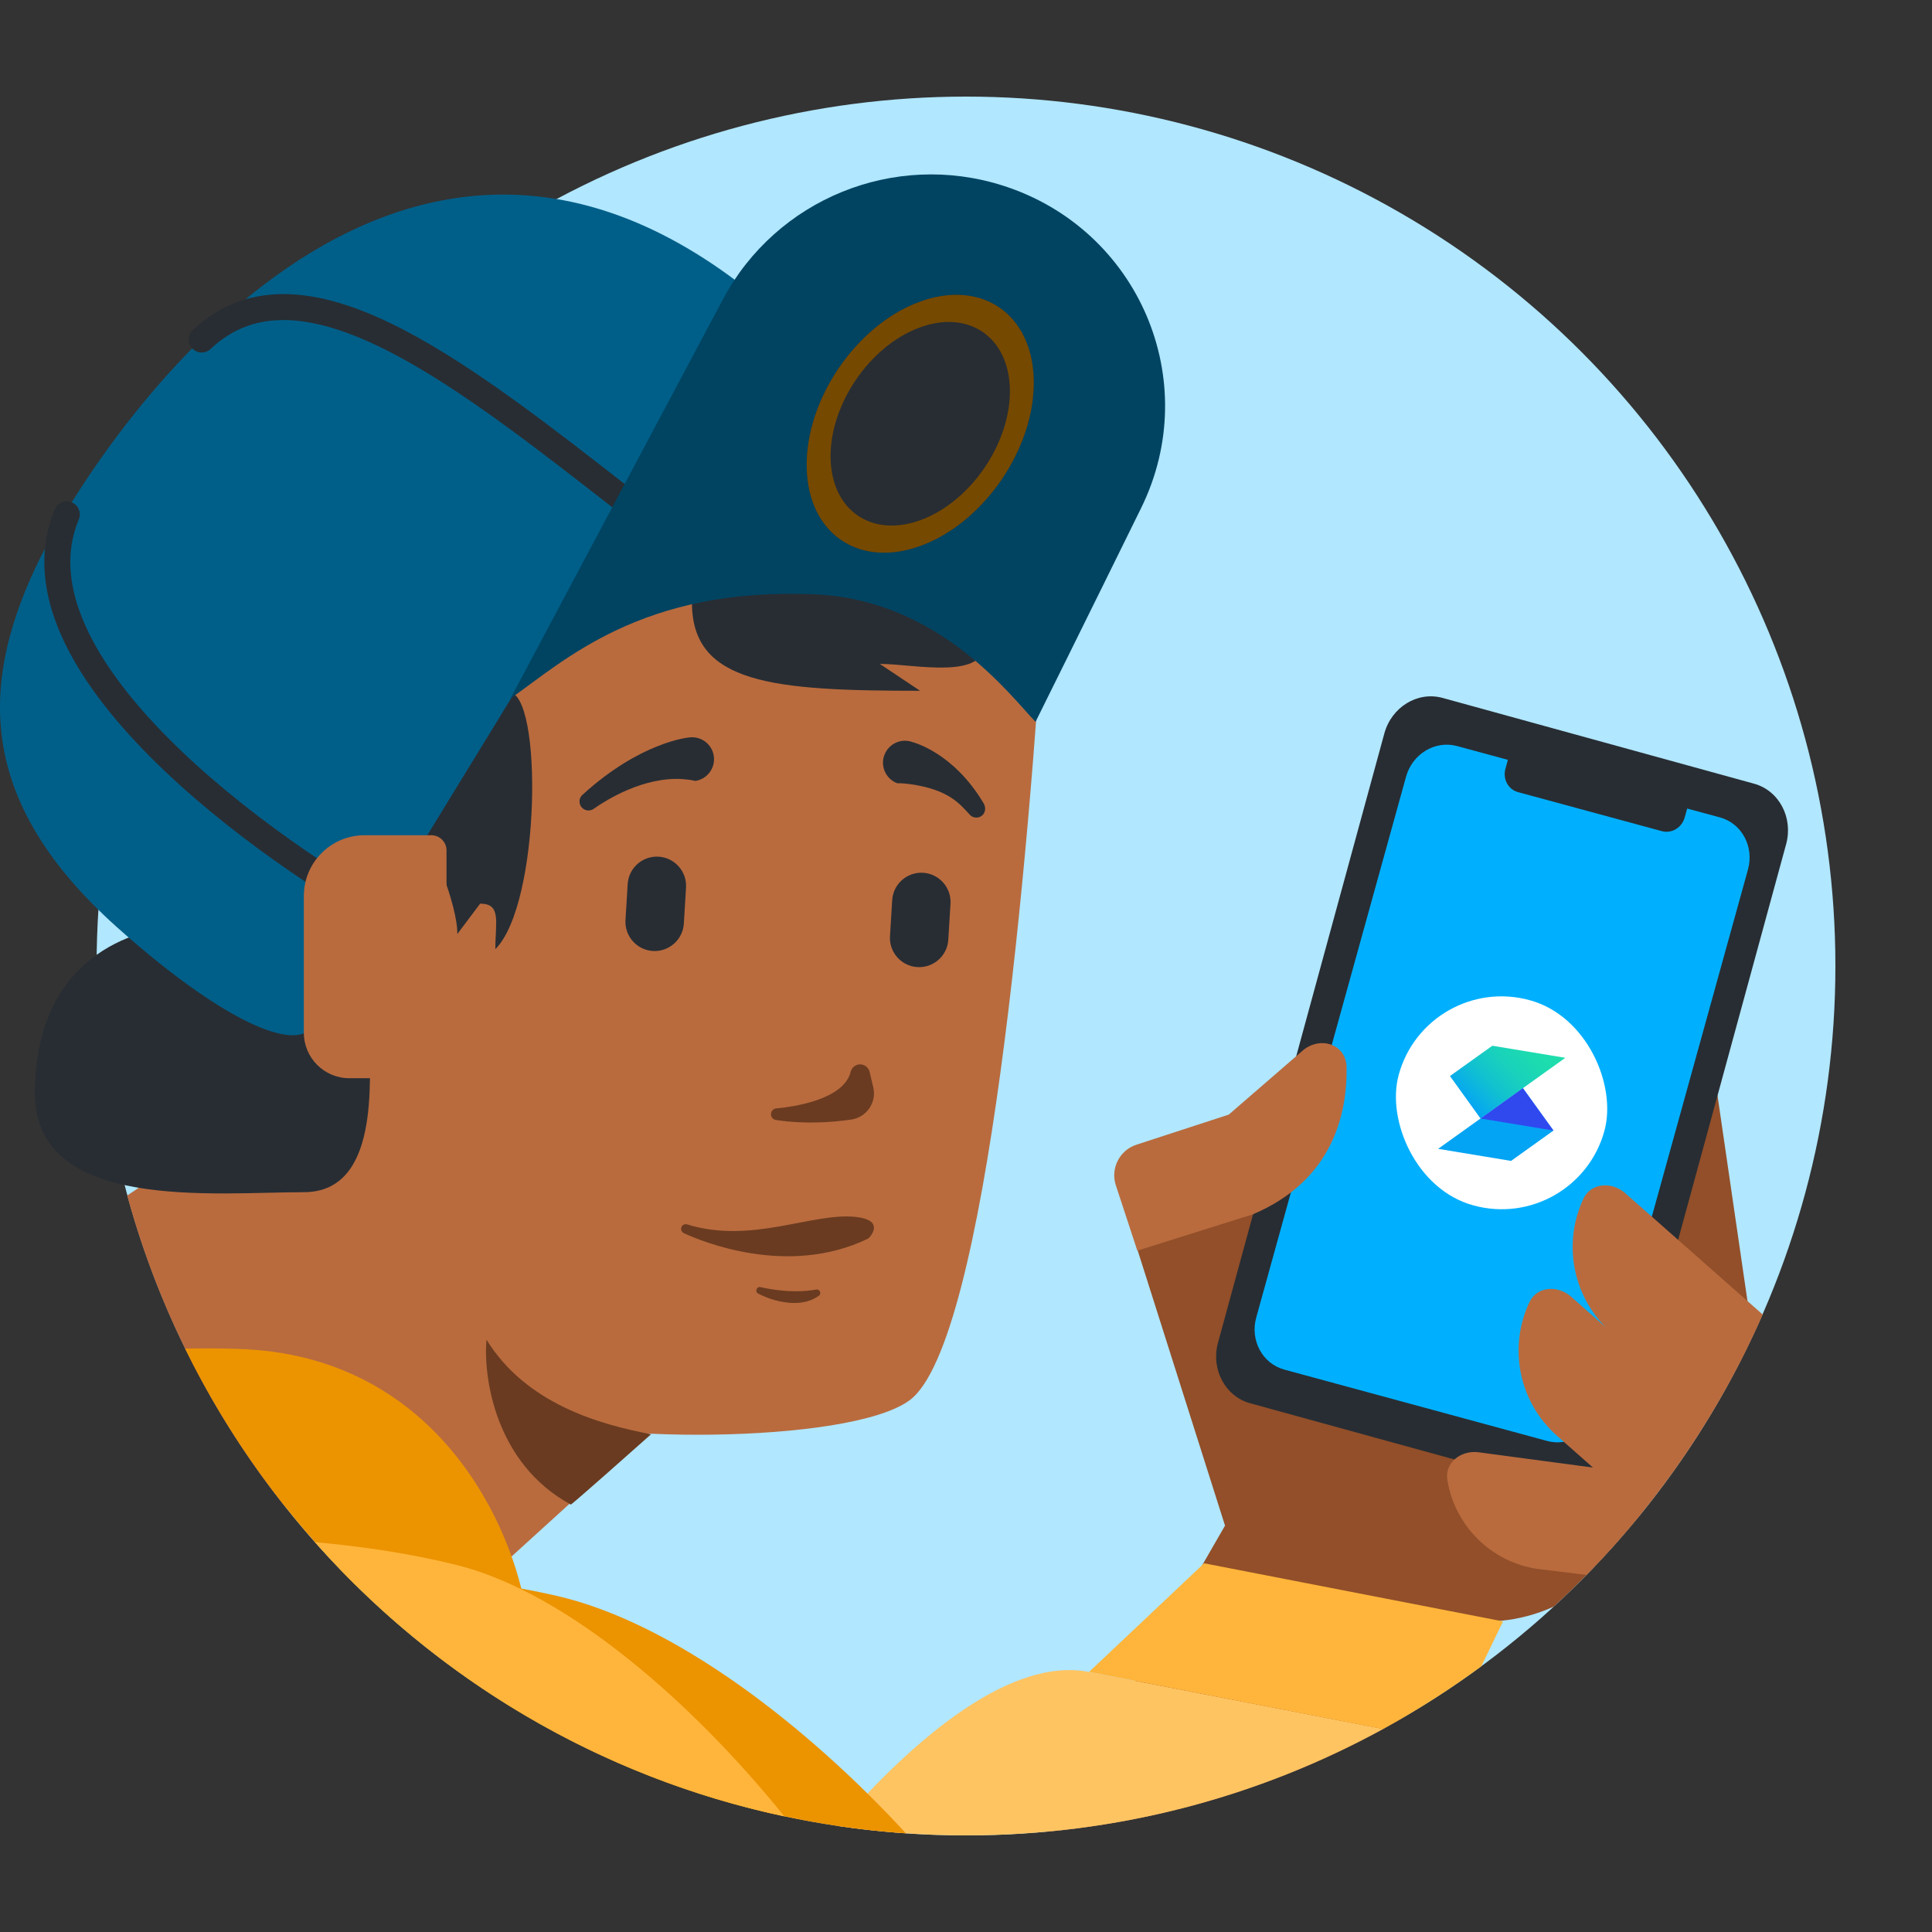
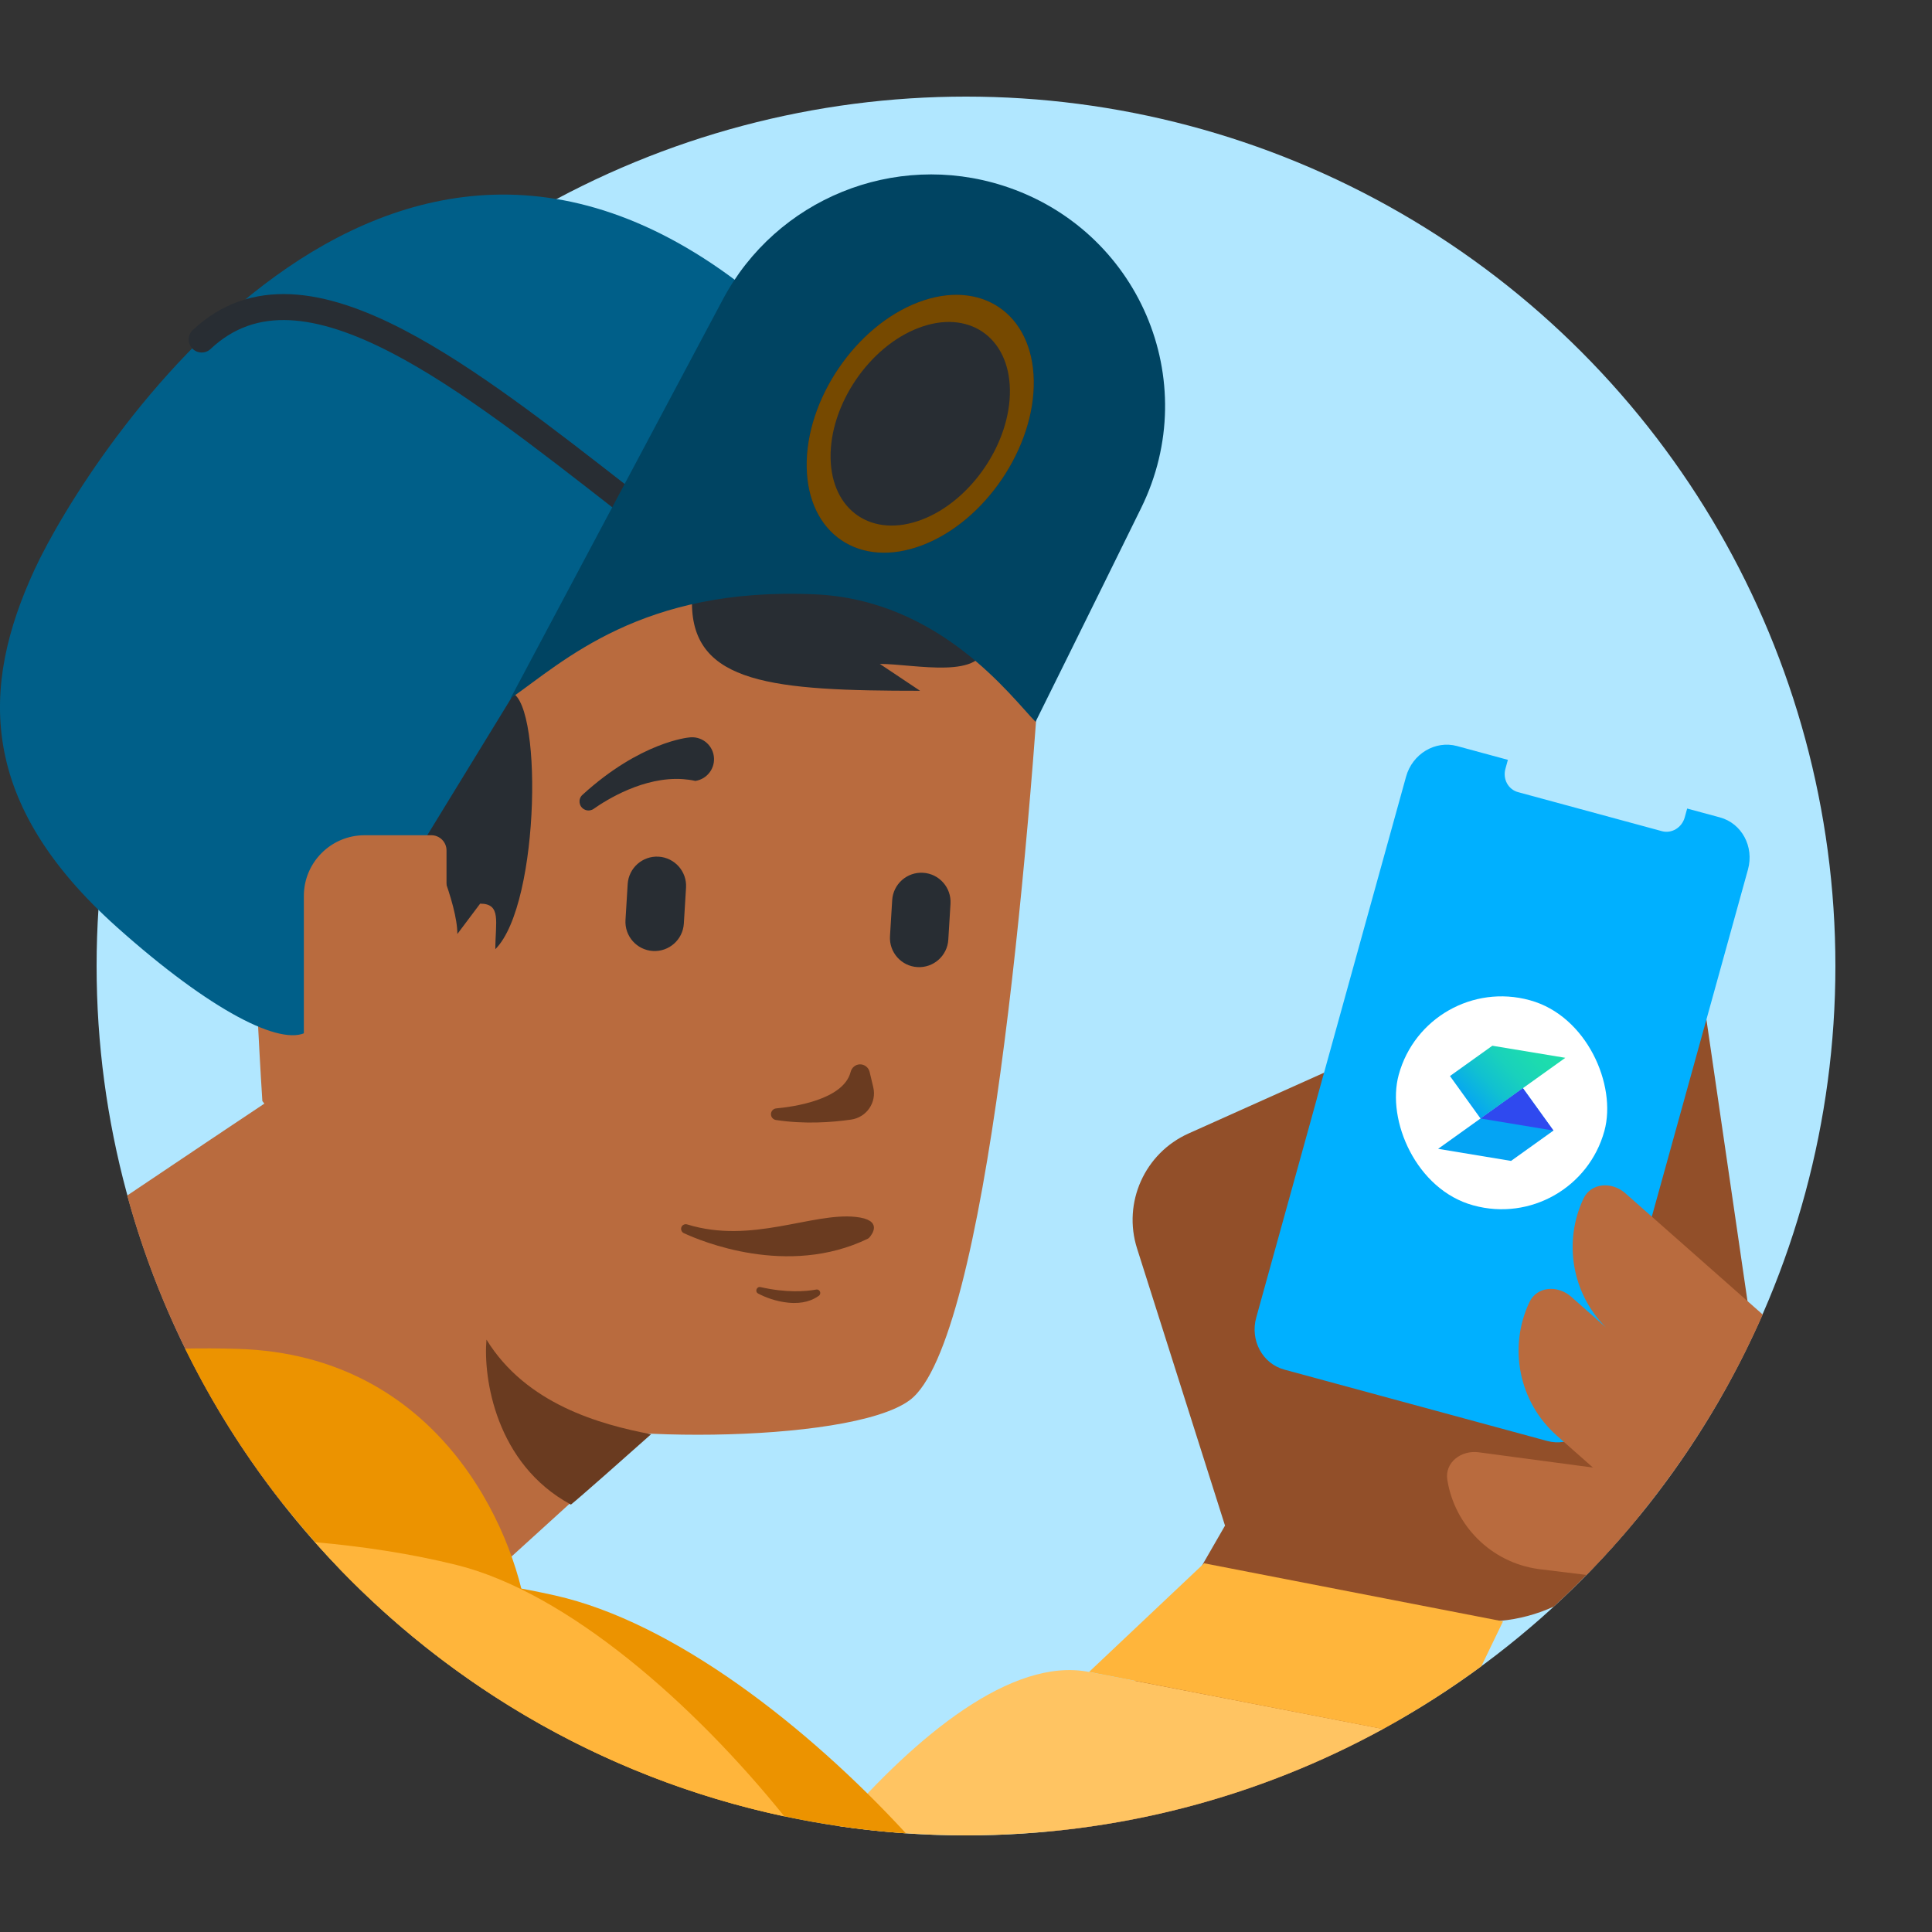
<svg xmlns="http://www.w3.org/2000/svg" width="44" height="44" viewBox="0 0 44 44" fill="none">
  <rect x="0" y="0" width="44" height="44" fill="#333333" stroke="none" />
  <ellipse cx="22" cy="22" rx="19.8" ry="19.8" fill="#B1E7FF" />
  <path d="M23.883 41.712L27.899 34.745L25.896 28.434C25.564 27.389 26.069 26.262 27.069 25.814L30.608 24.227L38.847 23.112L39.812 29.73L37.071 32.727L37.466 34.087L37.463 34.089L37.465 34.089C37.426 34.246 37.378 34.397 37.321 34.544C36.725 35.27 36.079 35.953 35.388 36.588C34.622 36.939 33.733 37.036 32.854 36.799L32.646 36.744L32.573 36.708L31.9 39.151C29.5 40.539 26.782 41.438 23.883 41.712Z" fill="#924F29" />
-   <path fill-rule="evenodd" clip-rule="evenodd" d="M35.563 33.91L28.47 31.958C27.902 31.801 27.575 31.184 27.739 30.58L31.527 16.705C31.692 16.101 32.286 15.738 32.855 15.895L39.947 17.848C40.516 18.004 40.843 18.621 40.678 19.225L36.891 33.1C36.726 33.704 36.131 34.067 35.563 33.91Z" fill="#282D33" />
  <path fill-rule="evenodd" clip-rule="evenodd" d="M39.809 19.802L36.397 32.12C36.253 32.639 35.733 32.952 35.236 32.817L29.25 31.192C28.752 31.057 28.466 30.526 28.61 30.006L32.022 17.688C32.166 17.168 32.687 16.856 33.184 16.991L34.341 17.305L34.285 17.509C34.22 17.741 34.348 17.979 34.571 18.04L37.848 18.929C38.07 18.99 38.303 18.85 38.368 18.617L38.424 18.414L39.171 18.616C39.667 18.751 39.953 19.282 39.809 19.802Z" fill="#00B0FF" />
  <rect width="4.858" height="4.847" rx="2.424" transform="matrix(0.964 0.264 -0.265 0.964 32.498 22.138)" fill="white" />
  <path d="M32.752 26.164L34.413 26.439L35.379 25.748L34.683 24.782L32.752 26.164Z" fill="#04A4F4" />
  <path d="M35.649 24.091L33.987 23.816L33.022 24.506L33.718 25.473L35.649 24.091Z" fill="url(#paint0_linear_30_29834)" />
-   <path d="M33.718 25.473L34.683 24.782L35.379 25.748L33.718 25.473Z" fill="#2F49EF" />
-   <path d="M27.985 25.384L29.661 23.932C30.063 23.583 30.66 23.778 30.668 24.309C30.683 25.362 30.355 26.888 28.528 27.657L25.902 28.483L25.413 26.996C25.286 26.611 25.496 26.196 25.881 26.07L27.985 25.384Z" fill="#B96B3E" />
+   <path d="M33.718 25.473L34.683 24.782L35.379 25.748L33.718 25.473" fill="#2F49EF" />
  <path d="M40.145 29.938C39.173 32.157 37.806 34.163 36.133 35.868L35.038 35.734C33.949 35.583 33.128 34.735 32.962 33.704C32.898 33.306 33.278 33.021 33.677 33.075L36.279 33.423L35.46 32.7C34.577 31.92 34.352 30.672 34.831 29.657C35.003 29.291 35.478 29.264 35.782 29.532L36.572 30.23C35.789 29.446 35.606 28.266 36.062 27.299C36.235 26.933 36.71 26.906 37.014 27.174L40.145 29.938Z" fill="#B96B3E" />
  <path d="M31.501 39.376C28.681 40.921 25.443 41.8 22 41.8C21.01 41.8 20.037 41.727 19.086 41.587C20.878 39.517 23.05 37.737 24.799 38.077C25.764 38.265 26.849 38.474 27.918 38.681C29.217 38.932 30.492 39.179 31.501 39.376Z" fill="#FFC462" />
  <path d="M33.736 37.949C33.025 38.473 32.277 38.951 31.497 39.378L24.803 38.077L27.423 35.603L34.23 36.926L33.736 37.949Z" fill="#FFB53B" />
  <path d="M6.474 34.289C4.841 32.228 3.609 29.835 2.897 27.227C4.191 26.356 5.505 25.477 6.458 24.842C7.438 25.706 9.467 27.47 9.743 27.608C10.02 27.747 12.971 30.433 14.412 31.758L14.758 32.623L10.954 36.081L6.474 34.289Z" fill="#B96B3E" />
  <path d="M4.215 30.713C4.596 30.706 4.997 30.707 5.421 30.72C9.986 30.858 11.703 34.812 11.991 36.772C10.529 36.375 9.246 36.165 8.102 36.102C6.522 34.545 5.203 32.725 4.215 30.713Z" fill="#EC9300" />
  <path d="M20.632 41.753C15.578 41.408 11.046 39.167 7.739 35.736C9.399 35.807 11.083 35.986 12.643 36.336C15.337 36.941 18.379 39.307 20.632 41.753Z" fill="#EC9300" />
  <path d="M7.173 35.122C8.273 35.22 9.365 35.385 10.398 35.641C12.932 36.271 15.808 38.814 17.863 41.367C13.647 40.471 9.928 38.233 7.173 35.122Z" fill="#FFB53B" />
  <path d="M20.721 31.886C22.485 30.569 23.439 19.37 23.784 13.664V12.108C21.191 11.647 15.9 10.725 15.485 10.725C14.966 10.725 9.952 12.454 8.741 12.627C7.531 12.8 6.493 16.258 5.975 16.604C5.56 16.881 5.802 22.367 5.975 25.076C7.646 27.209 11.197 31.612 12.027 32.166C13.064 32.857 19.335 32.92 20.721 31.886Z" fill="#B96B3E" />
  <path d="M16.256 17.217C16.297 17.49 16.108 17.744 15.836 17.785C15.741 17.763 15.646 17.751 15.553 17.744C14.661 17.682 13.809 18.218 13.52 18.421C13.494 18.44 13.464 18.451 13.433 18.456C13.387 18.463 13.341 18.454 13.3 18.43C13.181 18.361 13.162 18.196 13.264 18.103C14.591 16.89 15.689 16.796 15.689 16.796C15.961 16.756 16.216 16.944 16.256 17.217Z" fill="#282D33" />
-   <path d="M20.141 17.195C20.044 17.454 20.176 17.741 20.434 17.838C20.531 17.837 20.626 17.844 20.72 17.857C21.604 17.982 21.846 18.296 22.087 18.555C22.108 18.579 22.135 18.596 22.164 18.607C22.207 18.623 22.255 18.625 22.299 18.61C22.43 18.567 22.473 18.417 22.403 18.298C21.712 17.128 20.784 16.902 20.784 16.902C20.526 16.805 20.238 16.936 20.141 17.195Z" fill="#282D33" />
  <path d="M15.512 27.975C15.507 28.021 15.531 28.064 15.573 28.084C15.962 28.265 17.936 29.093 19.762 28.212C19.774 28.205 19.786 28.197 19.796 28.187C19.865 28.11 20.116 27.78 19.485 27.714C18.495 27.61 17.119 28.339 15.653 27.886C15.586 27.865 15.519 27.907 15.512 27.975Z" fill="#6A3B20" />
  <path d="M18.589 29.369C18.337 29.414 17.902 29.445 17.322 29.313C17.233 29.292 17.185 29.415 17.265 29.459C17.438 29.55 17.668 29.637 17.947 29.667C18.288 29.703 18.511 29.61 18.649 29.51C18.716 29.461 18.67 29.354 18.589 29.369Z" fill="#6A3B20" />
  <path d="M19.584 24.24C19.688 24.238 19.781 24.31 19.805 24.412L19.888 24.761C19.97 25.107 19.736 25.448 19.383 25.498C18.941 25.562 18.32 25.606 17.67 25.507C17.607 25.497 17.559 25.442 17.558 25.377C17.557 25.308 17.609 25.249 17.678 25.243C18.059 25.208 19.208 25.051 19.372 24.414C19.397 24.314 19.482 24.242 19.584 24.24Z" fill="#6A3B20" />
-   <path d="M6.92 27.151C8.642 27.151 8.417 24.634 8.417 23.622C8.417 21.851 7.891 21.099 4.153 21.099C3.417 21.099 0.796 21.559 0.796 24.904C0.796 27.606 4.896 27.151 6.92 27.151Z" fill="#282D33" />
  <path d="M11.281 21.617C12.319 20.58 12.364 15.761 11.584 15.761C11.18 16.395 9.967 18.401 9.552 18.678C9.829 19.231 10.416 20.58 10.416 21.271L10.935 20.58C11.424 20.58 11.281 20.996 11.281 21.617Z" fill="#282D33" />
  <path d="M12.547 14.423C16.42 12.763 21.594 12.741 23.784 13.664C22.92 11.934 25.686 13.664 17.214 6.747C8.741 -0.169 1.995 10.36 0.787 12.972C-0.453 15.654 -0.503 18.286 2.67 21.122C4.794 23.019 6.413 23.846 6.989 23.5L12.547 14.423Z" fill="#005F89" />
-   <path fill-rule="evenodd" clip-rule="evenodd" d="M1.636 11.441C1.787 11.505 1.858 11.678 1.795 11.829C1.481 12.579 1.562 13.393 1.943 14.245C2.325 15.102 3.001 15.975 3.833 16.812C5.496 18.485 7.728 19.957 9.277 20.799C9.421 20.877 9.474 21.057 9.396 21.201C9.318 21.344 9.138 21.397 8.994 21.319C7.414 20.46 5.13 18.956 3.413 17.229C2.555 16.367 1.826 15.435 1.402 14.487C0.977 13.535 0.853 12.546 1.249 11.6C1.312 11.45 1.485 11.378 1.636 11.441Z" fill="#282D33" />
  <path fill-rule="evenodd" clip-rule="evenodd" d="M14.372 11.136C14.57 11.291 14.768 11.446 14.967 11.6C15.096 11.701 15.12 11.887 15.019 12.016C14.919 12.145 14.733 12.168 14.604 12.068C14.406 11.914 14.209 11.76 14.014 11.608C12.197 10.19 10.471 8.843 8.92 8.036C8.063 7.591 7.285 7.325 6.596 7.292C5.92 7.261 5.321 7.453 4.796 7.948C4.677 8.06 4.49 8.054 4.378 7.935C4.266 7.816 4.271 7.629 4.39 7.517C5.041 6.904 5.8 6.663 6.624 6.701C7.435 6.739 8.301 7.047 9.193 7.511C10.796 8.345 12.567 9.728 14.372 11.136Z" fill="#282D33" />
  <path d="M20.954 15.732C17.619 15.732 15.759 15.578 15.759 13.729L18.43 13.009L20.826 13.26C20.8 13.696 21.894 14.345 22.444 14.614C22.444 15.508 20.826 15.12 20.037 15.12L20.954 15.732Z" fill="#282D33" />
  <path d="M6.92 20.405C6.92 19.641 7.539 19.022 8.303 19.022H9.823C10.014 19.022 10.169 19.177 10.169 19.367V24.556H7.957C7.384 24.556 6.92 24.092 6.92 23.519V20.405Z" fill="#B96B3E" />
  <path d="M25.989 11.569C24.751 14.088 23.584 16.439 23.584 16.439C23.044 15.89 21.417 13.665 18.568 13.536C14.613 13.357 12.834 15.066 11.625 15.908L16.46 6.824C17.68 4.529 20.367 3.437 22.843 4.228C25.926 5.213 27.417 8.665 25.989 11.569Z" fill="#004462" />
  <path d="M11.079 30.509C11.983 31.976 13.659 32.441 14.828 32.664C14.318 33.119 13.14 34.162 13.002 34.266C11.284 33.338 11.004 31.374 11.079 30.509Z" fill="#6A3B20" />
  <path d="M23.543 8.668C23.568 10.195 22.431 11.874 21.003 12.417C19.575 12.96 18.397 12.162 18.372 10.634C18.347 9.107 19.485 7.428 20.913 6.885C22.341 6.342 23.518 7.14 23.543 8.668Z" fill="#282D33" />
  <path fill-rule="evenodd" clip-rule="evenodd" d="M20.993 11.835C22.121 11.406 23.019 10.081 23 8.874C22.98 7.668 22.05 7.038 20.922 7.467C19.794 7.895 18.896 9.221 18.916 10.428C18.935 11.634 19.865 12.264 20.993 11.835ZM21.003 12.417C22.431 11.874 23.568 10.195 23.543 8.668C23.518 7.14 22.341 6.342 20.913 6.885C19.485 7.428 18.347 9.107 18.372 10.634C18.397 12.162 19.575 12.96 21.003 12.417Z" fill="#764900" />
  <path d="M14.295 20.134C14.318 19.767 14.633 19.488 15 19.51C15.367 19.533 15.646 19.848 15.624 20.215L15.574 21.035C15.551 21.401 15.236 21.68 14.869 21.658C14.502 21.636 14.223 21.32 14.245 20.954L14.295 20.134Z" fill="#282D33" />
  <path d="M20.319 20.501C20.341 20.134 20.656 19.855 21.023 19.877C21.39 19.899 21.669 20.215 21.647 20.582L21.597 21.401C21.575 21.768 21.259 22.047 20.892 22.025C20.526 22.003 20.246 21.687 20.269 21.32L20.319 20.501Z" fill="#282D33" />
  <defs>
    <linearGradient id="paint0_linear_30_29834" x1="32.444" y1="24.093" x2="34.144" y2="22.482" gradientUnits="userSpaceOnUse">
      <stop stop-color="#04A4F4" />
      <stop offset="0.05" stop-color="#07AAED" />
      <stop offset="0.29" stop-color="#11C1D0" />
      <stop offset="0.53" stop-color="#19D1BC" />
      <stop offset="0.77" stop-color="#1CDBAF" />
      <stop offset="1" stop-color="#1FDEAB" />
    </linearGradient>
  </defs>
</svg>